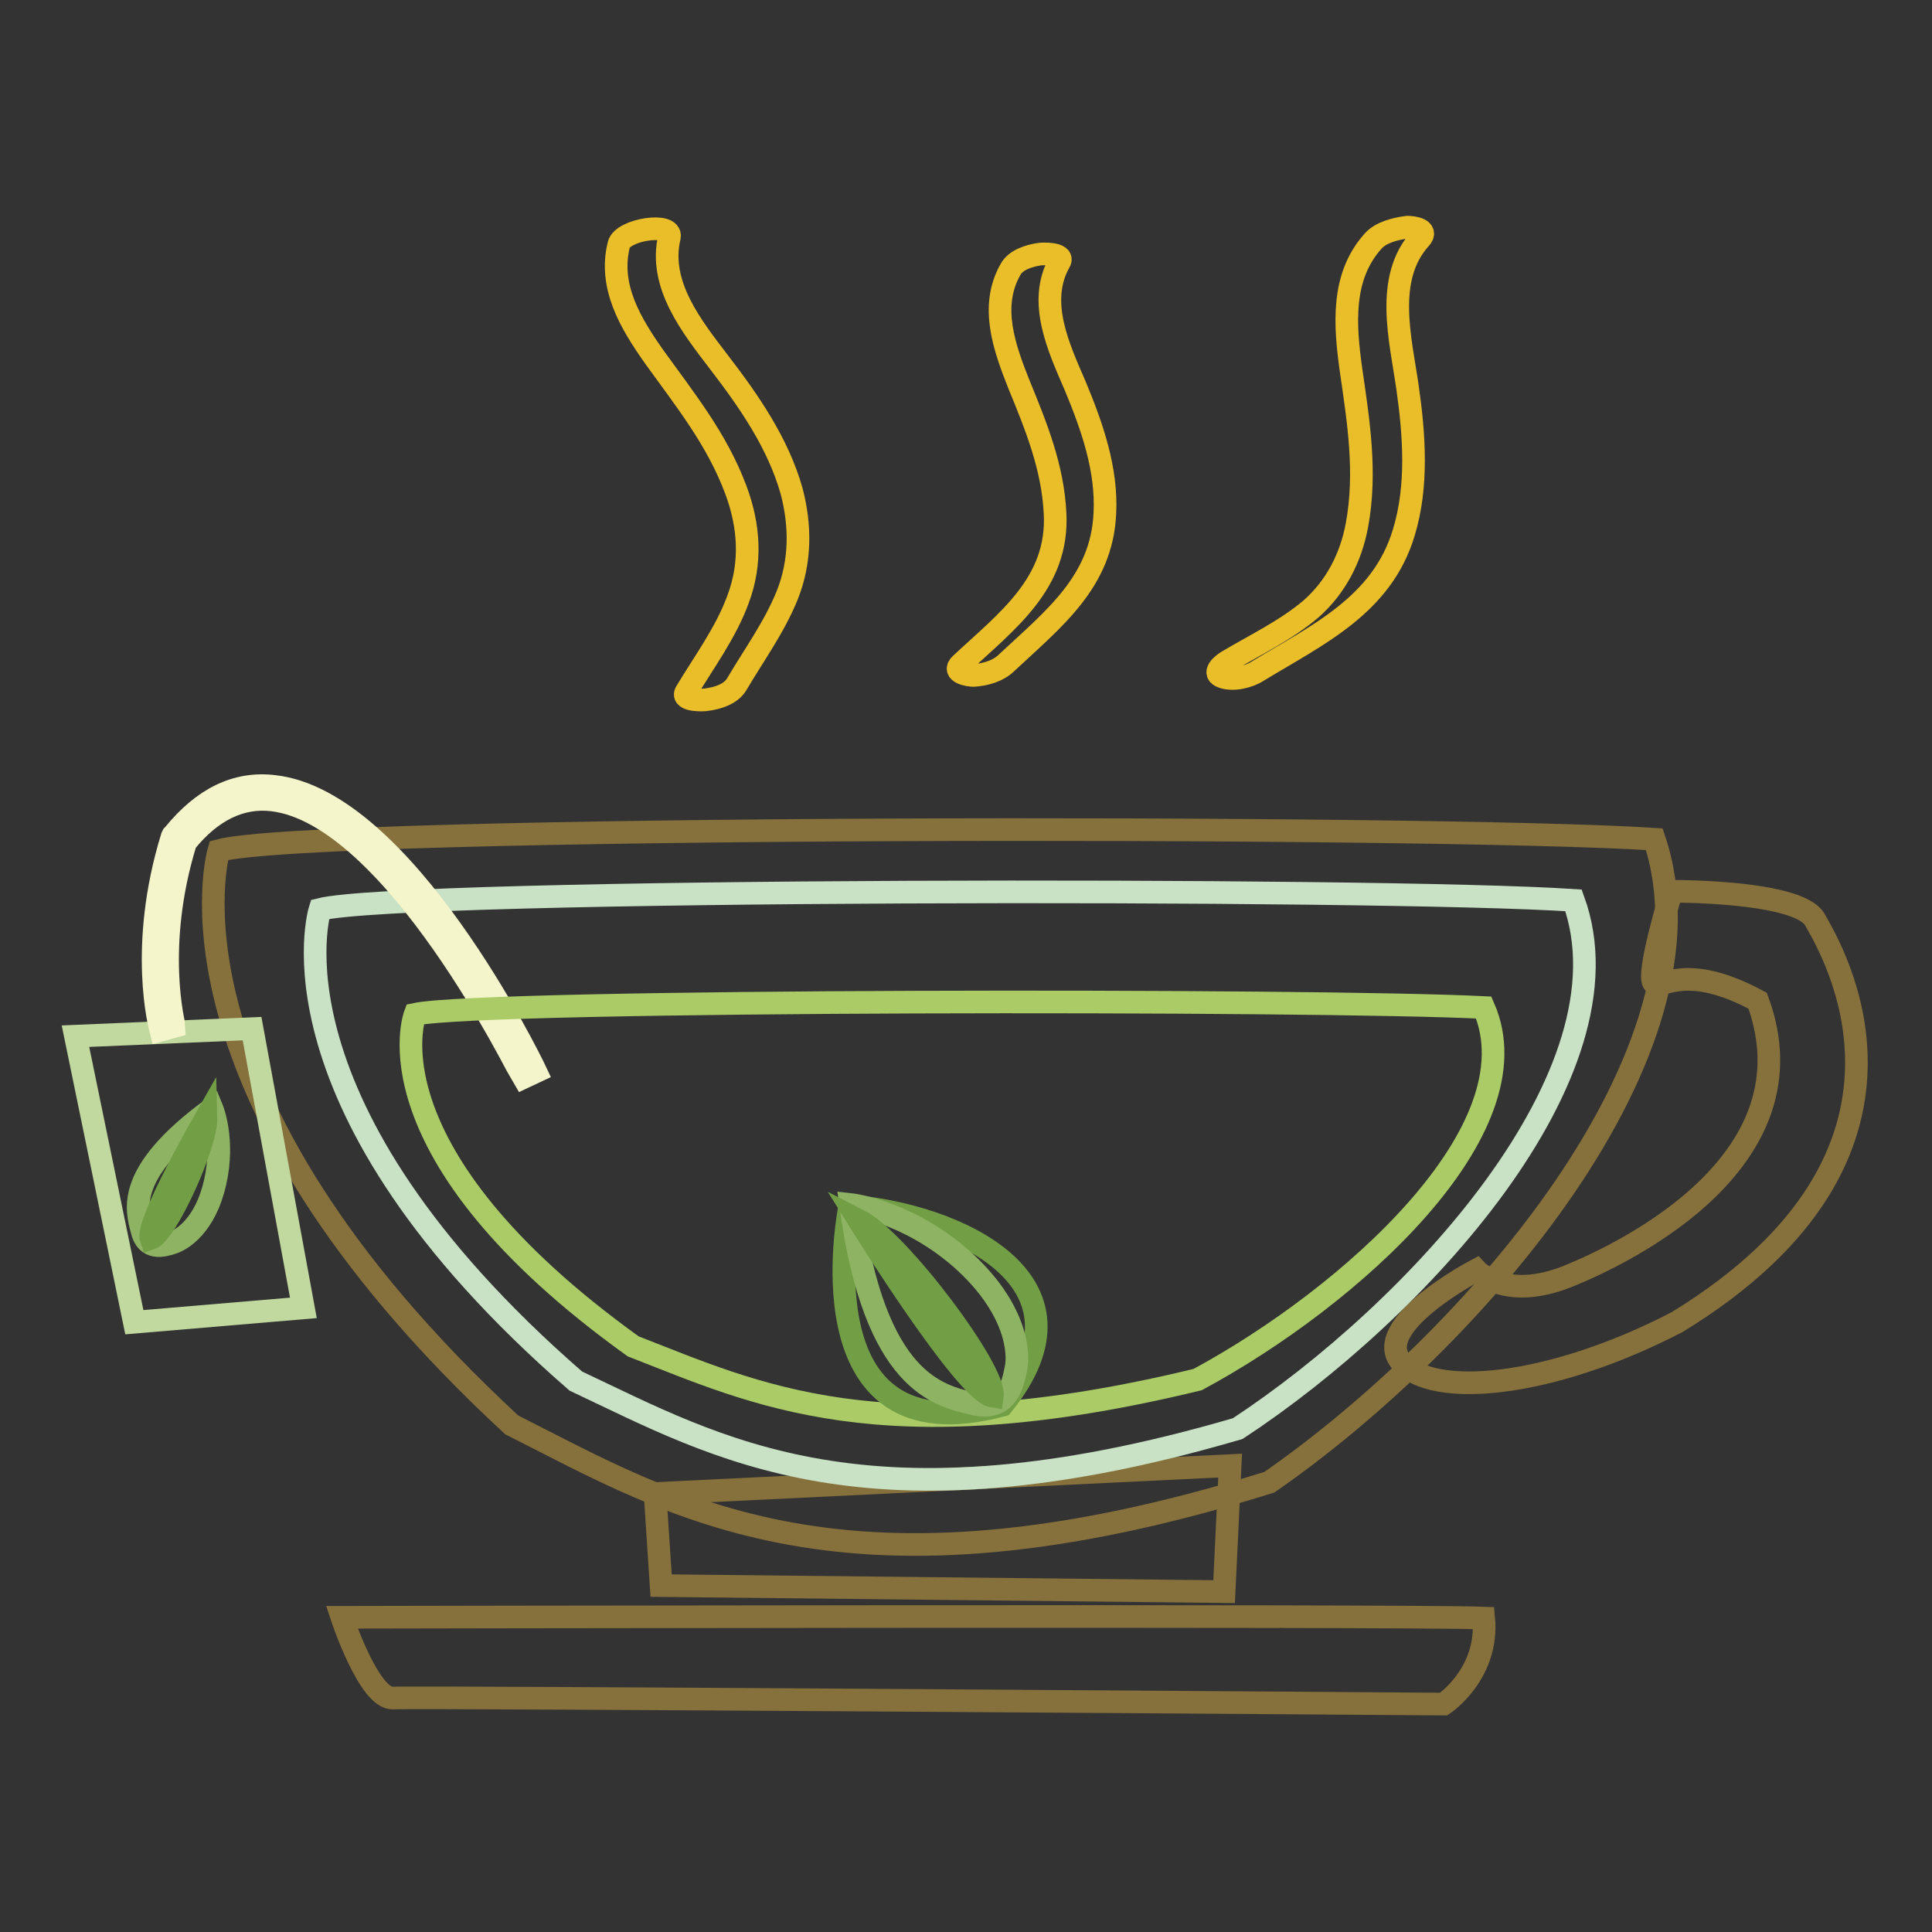
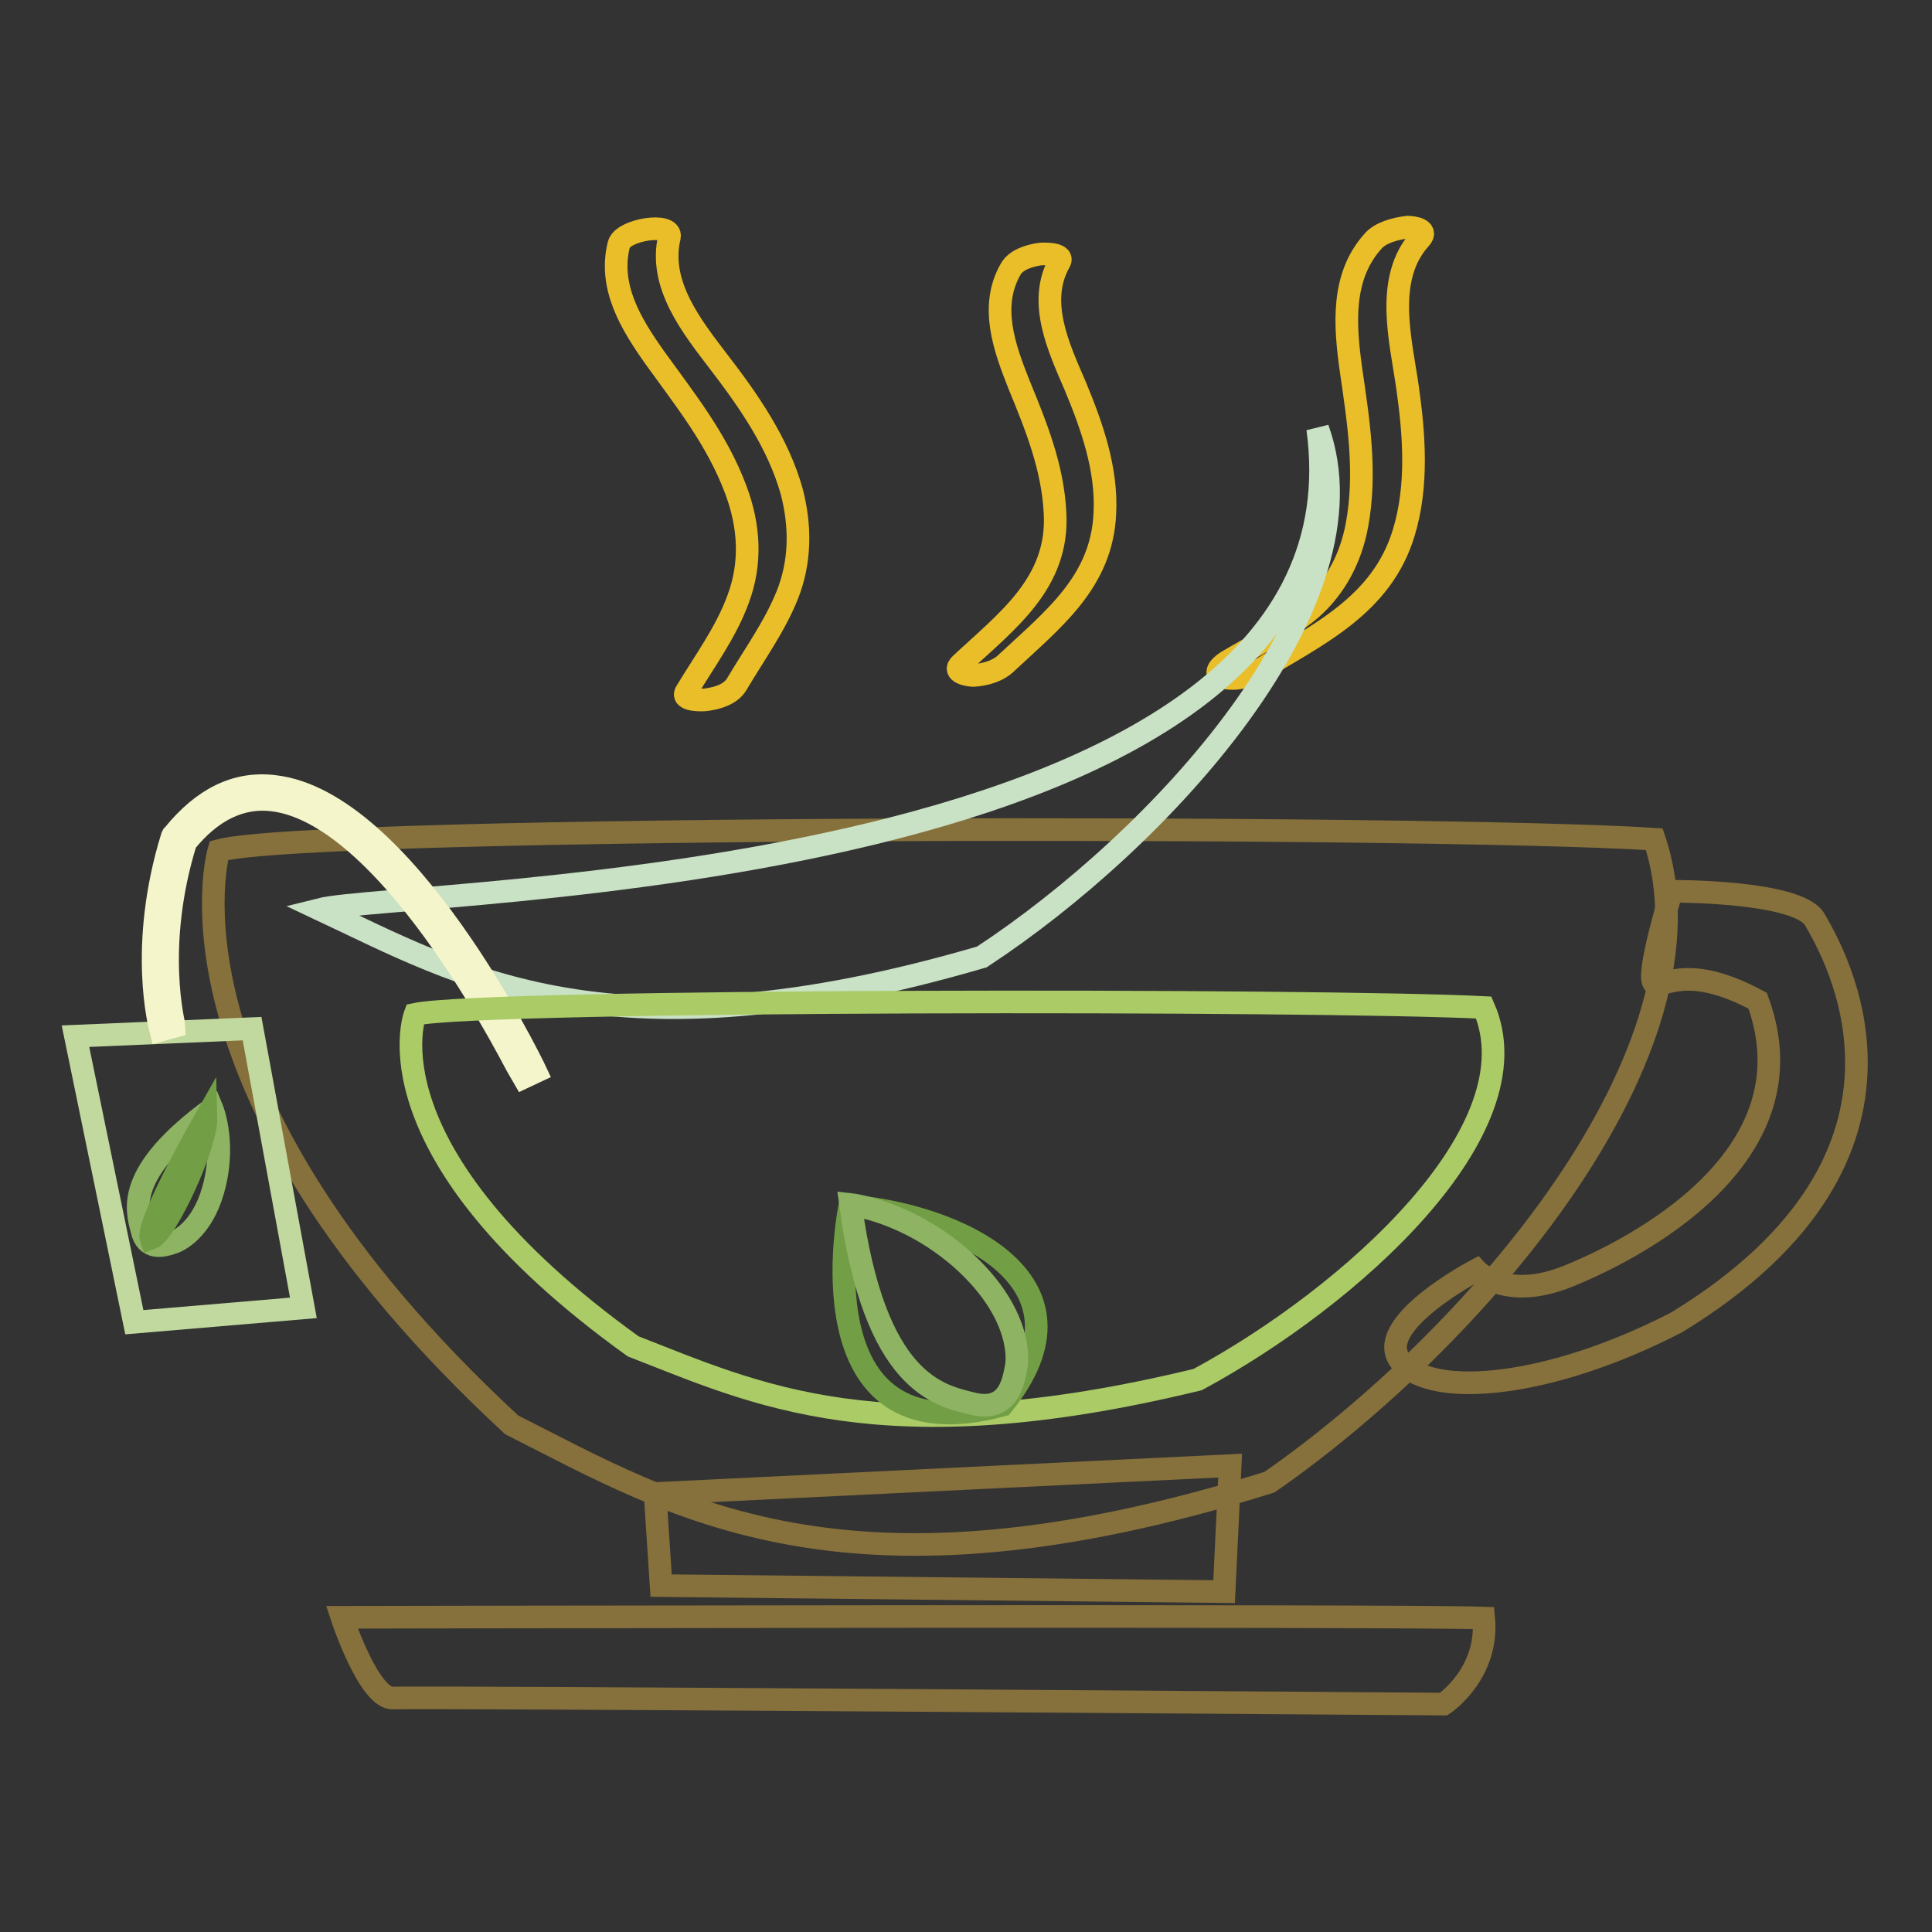
<svg xmlns="http://www.w3.org/2000/svg" version="1.1" x="0px" y="0px" viewBox="0 0 256 256" enable-background="new 0 0 256 256" xml:space="preserve">
  <rect x="0" y="0" width="256" height="256" fill="#333333" stroke="none" />
  <g>
    <path stroke-width="3" fill-opacity="0" stroke="#86703b" d="M29,112.7c0,0-9.4,31.5,38.8,76.1c21.4,10.8,44.1,25.2,100.4,7.6c27.1-18.8,60.4-57.3,51-85.2 C190,109.3,41.7,109.3,29,112.7z" />
    <path stroke-width="3" fill-opacity="0" stroke="#86703b" d="M221.5,118.1c0,0,16.9-0.1,19,3.8c2.2,3.9,18.5,30.8-18.3,53.3c-16.8,8.7-32.3,10.1-36.5,5.3 c-4.2-4.8,9.9-12.2,9.9-12.2s3.8,4.2,12.2,0.8c8.4-3.4,32.8-15.6,25.1-36.5c-9.5-5.1-12.5-1.6-13.7-2.3 C218,129.5,221.5,118.1,221.5,118.1L221.5,118.1z M86.8,197.9l0.8,12.2l74.6,0.8l0.8-16.7L86.8,197.9z M45.3,214.3 c0,0,3.6,10.9,6.8,10.7c3.3-0.2,139.2,0.8,139.2,0.8s6-4,5.3-11.4C186.1,214,45.3,214.3,45.3,214.3z" />
    <path stroke-width="3" fill-opacity="0" stroke="#c1d99e" d="M10,137.3l23.4-1l6.8,37l-22.4,1.9L10,137.3z" />
    <path stroke-width="3" fill-opacity="0" stroke="#eabe29" d="M82,32.4c-1.4,5.6,1.6,10.5,4.7,14.9c4.1,5.7,8.3,10.9,10.8,17.6c1.8,4.8,2.1,9.7,0.3,14.5 c-1.6,4.4-4.5,8.3-6.9,12.3c-0.7,1.2,2.4,1.1,2.8,1c1.4-0.2,3.1-0.7,3.9-2c2.3-3.9,5-7.6,6.7-11.8c1.8-4.5,1.8-9.2,0.6-13.8 c-1.8-6.4-5.7-12-9.7-17.2c-3.5-4.6-8-10.2-6.5-16.5C89.1,29.4,82.5,30.4,82,32.4z M133.9,35.7c-2.8,4.9-0.8,10.4,1.1,15.2 c2.3,5.6,4.5,11,4.8,17.1c0.5,9.3-6.4,14.3-12.5,20c-1.2,1.1,1,1.5,1.7,1.5c1.6-0.1,3.3-0.6,4.4-1.7c6.2-5.8,12.6-10.7,13-19.8 c0.3-5.8-1.7-11.5-3.9-16.8c-2.2-5.1-5.1-11.2-2.1-16.5c0.7-1.2-2.4-1.1-2.8-1C136.4,33.9,134.6,34.4,133.9,35.7z M181.9,32 c-4.2,4.7-3.7,11.1-2.9,16.9c1,6.9,2.1,13.7,0.8,20.7c-0.8,4.3-2.8,8.2-6.1,11.1c-3.3,2.8-7.3,4.7-11,6.9c-0.7,0.4-2.2,1.6-0.7,2.1 c1.4,0.5,3.5,0,4.7-0.8c7.9-4.8,16.4-8.7,19.3-18.3c1.9-6.2,1.4-13,0.5-19.3c-0.9-6.3-3.1-14.4,1.7-19.7c1.1-1.2-0.9-1.5-1.7-1.5 C184.9,30.3,182.9,30.8,181.9,32L181.9,32z" />
-     <path stroke-width="3" fill-opacity="0" stroke="#c9e1c4" d="M42.4,120.5c0,0-8.2,25.9,33.9,62.5c18.7,8.8,38.5,20.7,87.7,6.3c23.6-15.5,52.8-47.1,44.5-70 C182.9,117.6,53.5,117.7,42.4,120.5z" />
+     <path stroke-width="3" fill-opacity="0" stroke="#c9e1c4" d="M42.4,120.5c18.7,8.8,38.5,20.7,87.7,6.3c23.6-15.5,52.8-47.1,44.5-70 C182.9,117.6,53.5,117.7,42.4,120.5z" />
    <path stroke-width="3" fill-opacity="0" stroke="#f5f5cb" d="M69.3,142.8c-0.2-0.3-17.1-34.9-33.2-36.8c-4.2-0.5-8.1,1.4-11.5,5.6c-4.3,13.9-1.5,24.3-1.5,24.4l-1.8,0.5 c-0.1-0.4-3-11,1.5-25.6l0.1-0.2l0.1-0.1c3.9-4.8,8.3-7,13.3-6.4c17.2,1.9,34,36.3,34.7,37.8L69.3,142.8z" />
    <path stroke-width="3" fill-opacity="0" stroke="#aacb66" d="M55,134.4c0,0-7,18.2,28.9,44c16,6.2,32.8,14.6,74.8,4.4c20.2-10.9,45-33.1,37.9-49.3 C174.8,132.4,64.4,132.4,55,134.4z" />
    <path stroke-width="3" fill-opacity="0" stroke="#729f45" d="M112.6,159.8c0,0-6.9,33.7,20.2,26.4C146.3,169.6,126.5,160.9,112.6,159.8z" />
    <path stroke-width="3" fill-opacity="0" stroke="#8db363" d="M112.7,159.6c0,0,7.4,0.8,14.7,7.2c7.3,6.5,7.7,12.5,7.2,14.6c-0.4,2.1-1.2,5.7-5.7,4.6 C124.4,184.9,115.9,183.3,112.7,159.6L112.7,159.6z" />
-     <path stroke-width="3" fill-opacity="0" stroke="#729f45" d="M113.8,161.7c0,0,14.1,22.7,17.7,23.3C132,181.6,119.1,164.4,113.8,161.7z" />
    <path stroke-width="3" fill-opacity="0" stroke="#8db363" d="M28.1,146.9c0,0,1.7,4.1,0.4,9.8c-1.3,5.7-4.4,7.6-5.7,8c-1.2,0.4-3.4,1-4-1.7 C18.1,160.3,16.5,155.4,28.1,146.9L28.1,146.9z" />
    <path stroke-width="3" fill-opacity="0" stroke="#729f45" d="M27.3,148.1c0,0-8,14-7.3,16C22,163.4,27.4,151.7,27.3,148.1z" />
  </g>
</svg>